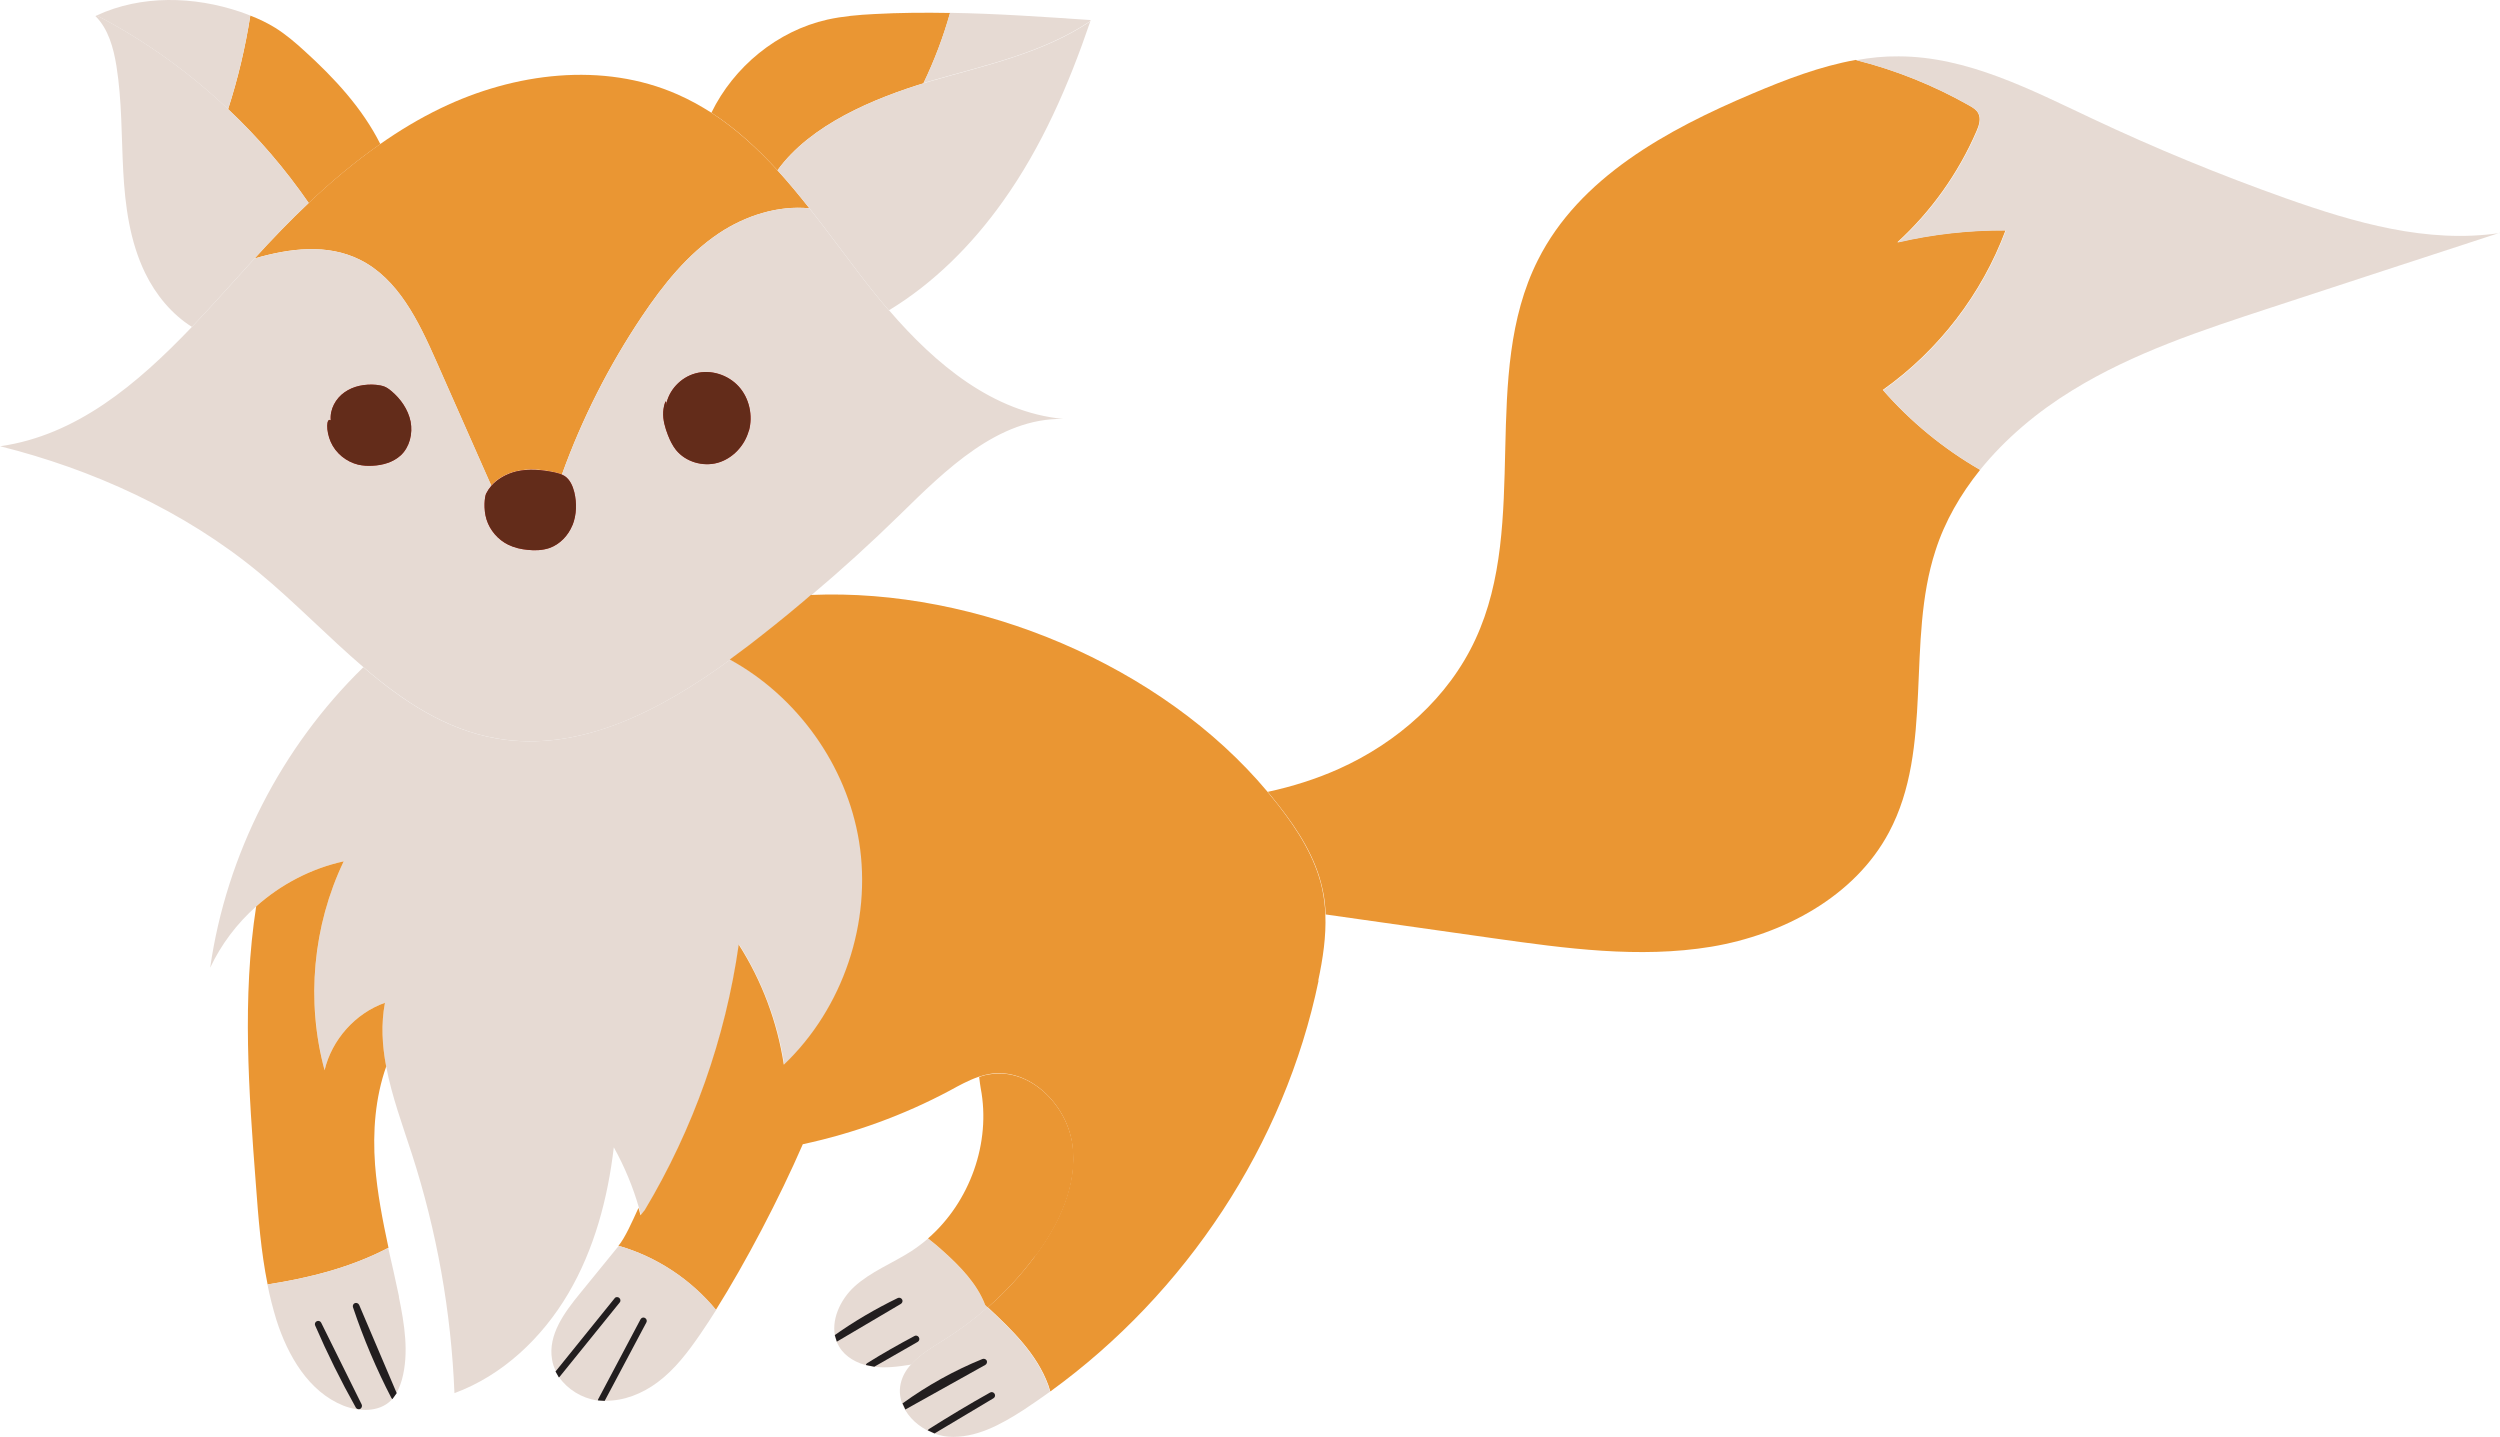
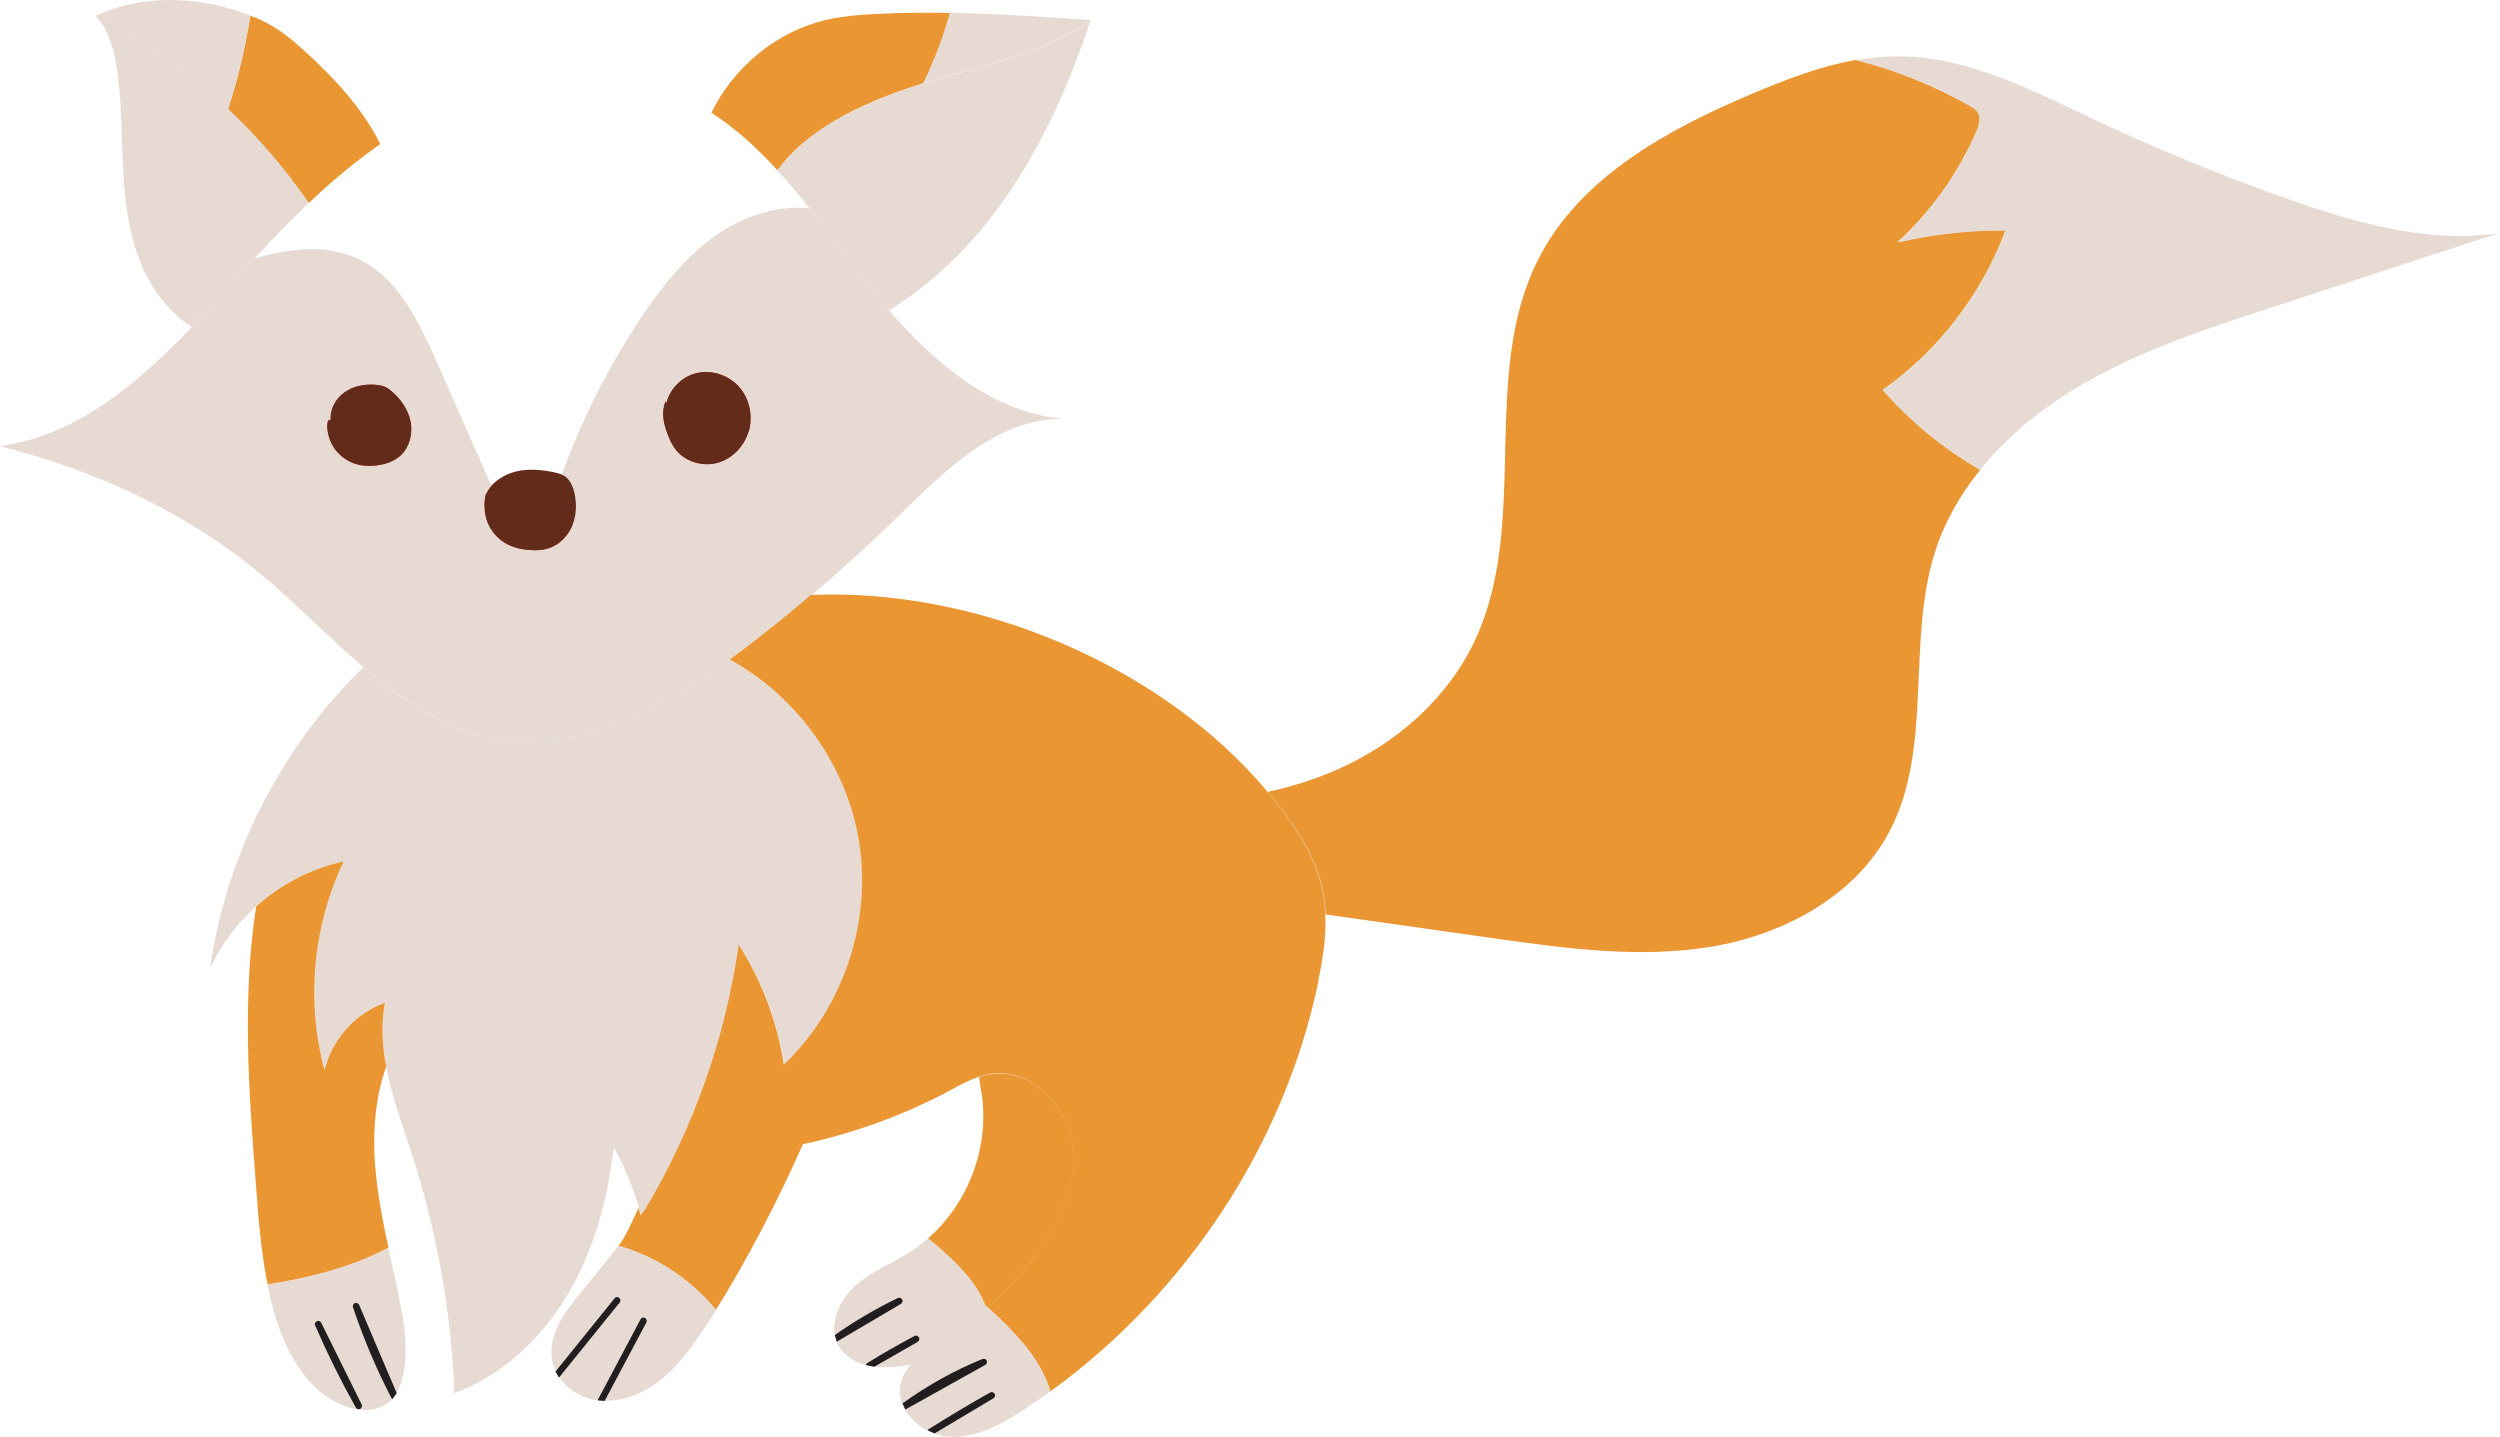
<svg xmlns="http://www.w3.org/2000/svg" id="_レイヤー_2" viewBox="0 0 161.9 93.05">
  <defs>
    <style>.cls-1{fill:none;}.cls-1,.cls-2,.cls-3,.cls-4,.cls-5,.cls-6{stroke-width:0px;}.cls-2{fill:#ea9633;}.cls-3{fill:#cf3226;}.cls-4{fill:#221e1f;}.cls-5{fill:#632c1a;}.cls-6{fill:#e6dad3;}</style>
  </defs>
  <g id="_レイヤー_1-2">
-     <path class="cls-2" d="M52.42,13.49c-2.03-.2-4.13.47-5.85,1.61-2.05,1.37-3.62,3.34-4.99,5.38-2.14,3.19-3.89,6.64-5.19,10.25h0c-.15-.07-.32-.11-.49-.15-.82-.18-1.67-.26-2.48-.06-.61.15-1.2.46-1.61.93-1.19-2.7-2.38-5.4-3.58-8.1-1.13-2.55-2.45-5.31-4.95-6.54-2.1-1.03-4.49-.74-6.8-.07,1.12-1.23,2.28-2.44,3.5-3.59,1.46-1.38,3-2.68,4.64-3.82,1.24-.87,2.55-1.66,3.92-2.32,4.76-2.3,10.51-3.03,15.35-.89.77.34,1.49.74,2.18,1.18,1.58,1.03,2.98,2.31,4.28,3.73.72.79,1.4,1.61,2.07,2.46Z" />
    <path class="cls-6" d="M57.56,20.1h0c-.67-.78-1.31-1.58-1.92-2.38-1.06-1.39-2.11-2.83-3.22-4.23-2.03-.2-4.13.47-5.85,1.61-2.05,1.37-3.62,3.34-4.99,5.38-2.14,3.19-3.89,6.64-5.19,10.25h0c.06.03.12.06.17.1.34.23.52.64.62,1.04.17.71.15,1.46-.11,2.13-.27.67-.81,1.24-1.49,1.48-.45.15-.93.17-1.39.12-.44-.04-.88-.14-1.27-.33-.66-.32-1.19-.93-1.41-1.63s-.12-1.49-.03-1.68c.09-.18.21-.36.34-.51-1.19-2.7-2.38-5.4-3.58-8.1-1.13-2.55-2.45-5.31-4.95-6.54-2.1-1.03-4.49-.74-6.8-.07-.06.06-.12.13-.18.19-1.26,1.39-2.55,2.84-3.88,4.24-3.55,3.71-7.46,7.02-12.42,7.73,5.92,1.48,11.9,4.16,16.77,8.19,2.31,1.91,4.46,4.15,6.76,6.12,2.57,2.2,5.31,4.03,8.61,4.61,5.41.95,10.66-1.83,15.16-5.11.42-.31.84-.62,1.25-.93,1.14-.88,2.27-1.78,3.37-2.71.21-.18.42-.35.63-.54,1.96-1.65,3.86-3.38,5.69-5.17,3.01-2.95,6.39-6.3,10.6-6.23-4.54-.44-8.24-3.51-11.28-7.04ZM25.95,29.49c-.49.45-1.17.64-1.82.67-.31.02-.63,0-.94-.07-.77-.19-1.45-.74-1.77-1.47-.32-.72-.29-1.6,0-1.4-.07-.71.32-1.42.9-1.82.58-.41,1.33-.54,2.03-.48.19.02.38.05.56.12.16.07.3.17.43.28.61.51,1.09,1.2,1.25,1.98.15.78-.06,1.65-.64,2.19ZM48.49,27.9c-.27.97-1.05,1.8-2.01,2.07-.96.27-2.09-.06-2.71-.84-.22-.28-.38-.61-.51-.94-.19-.49-.34-1-.31-1.52.03-.5.25-1,.18-.41.16-.98.95-1.82,1.91-2.08.99-.27,2.11.09,2.8.85.69.76.93,1.89.66,2.87Z" />
    <path class="cls-3" d="M25.95,29.49c-.49.45-1.17.64-1.82.67-.31.02-.63,0-.94-.07-.77-.19-1.45-.74-1.77-1.47-.32-.72-.29-1.6,0-1.4-.07-.71.32-1.42.9-1.82.58-.41,1.33-.54,2.03-.48.19.02.38.05.56.12.16.07.3.17.43.28.61.51,1.09,1.2,1.25,1.98.15.78-.06,1.65-.64,2.19Z" />
-     <path class="cls-3" d="M37.07,34.01c-.27.67-.81,1.24-1.49,1.48-.45.15-.93.17-1.39.12-.44-.04-.88-.14-1.27-.33-.66-.32-1.19-.93-1.41-1.63s-.12-1.49-.03-1.68c.09-.18.21-.36.34-.51.41-.46,1-.78,1.61-.93.81-.19,1.66-.11,2.48.06.16.04.33.08.49.15.06.03.12.06.17.09.34.23.52.64.62,1.04.17.71.15,1.46-.11,2.13Z" />
+     <path class="cls-3" d="M37.07,34.01c-.27.67-.81,1.24-1.49,1.48-.45.15-.93.17-1.39.12-.44-.04-.88-.14-1.27-.33-.66-.32-1.19-.93-1.41-1.63s-.12-1.49-.03-1.68Z" />
    <path class="cls-3" d="M48.49,27.9c-.27.97-1.05,1.8-2.01,2.07-.96.27-2.09-.06-2.71-.84-.22-.28-.38-.61-.51-.94-.19-.49-.34-1-.31-1.52.03-.5.25-1,.18-.41.16-.98.95-1.82,1.91-2.08.99-.27,2.11.09,2.8.85.69.76.93,1.89.66,2.87Z" />
    <path class="cls-5" d="M37.07,34.01c-.27.67-.81,1.24-1.49,1.48-.45.15-.93.17-1.39.12-.44-.04-.88-.14-1.27-.33-.66-.32-1.19-.93-1.41-1.63s-.12-1.49-.03-1.68c.09-.18.21-.36.34-.51.41-.46,1-.78,1.61-.93.81-.19,1.66-.11,2.48.06.16.04.33.08.49.15.06.03.12.06.17.09.34.23.52.64.62,1.04.17.71.15,1.46-.11,2.13Z" />
    <path class="cls-1" d="M36.39,30.74s-.02.06-.04.1" />
    <path class="cls-1" d="M31.81,31.46h0c.03.06.05.1.07.15" />
    <path class="cls-5" d="M25.95,29.49c-.49.45-1.17.64-1.82.67-.31.02-.63,0-.94-.07-.77-.19-1.45-.74-1.77-1.47-.32-.72-.29-1.6,0-1.4-.07-.71.32-1.42.9-1.82.58-.41,1.33-.54,2.03-.48.19.02.38.05.56.12.16.07.3.17.43.28.61.51,1.09,1.2,1.25,1.98.15.78-.06,1.65-.64,2.19Z" />
    <path class="cls-5" d="M48.49,27.9c-.27.97-1.05,1.8-2.01,2.07-.96.27-2.09-.06-2.71-.84-.22-.28-.38-.61-.51-.94-.19-.49-.34-1-.31-1.52.03-.5.25-1,.18-.41.16-.98.95-1.82,1.91-2.08.99-.27,2.11.09,2.8.85.69.76.93,1.89.66,2.87Z" />
    <path class="cls-2" d="M24.63,9.33c-1.64,1.14-3.18,2.44-4.64,3.82-1.52-2.2-3.27-4.25-5.22-6.08.64-1.98,1.12-4.01,1.44-6.06.57.22,1.11.48,1.63.8.68.43,1.29.95,1.88,1.49,1.93,1.75,3.75,3.71,4.91,6.03Z" />
    <path class="cls-6" d="M16.21,1.01c-.32,2.05-.8,4.08-1.44,6.06-2.54-2.4-5.41-4.46-8.51-6.07,2.89-1.34,6.3-1.25,9.31-.23.22.08.43.15.64.24Z" />
    <path class="cls-6" d="M19.99,13.15c-1.22,1.15-2.38,2.36-3.5,3.59-.06.06-.12.13-.18.19-1.26,1.39-2.55,2.84-3.88,4.24-1.31-.82-2.35-2.09-3.03-3.49-.99-2.04-1.3-4.35-1.42-6.61-.12-2.27-.08-4.55-.44-6.8-.19-1.17-.52-2.39-1.36-3.23.03-.01.06-.03.09-.04h0c3.1,1.61,5.97,3.67,8.51,6.07,1.95,1.84,3.7,3.88,5.22,6.08Z" />
    <path class="cls-1" d="M6.25,1s-.04-.03-.06-.04" />
    <path class="cls-2" d="M59.81,5.39l.27-.08c-3.51,1.06-7.6,2.77-9.73,5.72-1.3-1.42-2.7-2.71-4.28-3.73,1.45-2.98,4.27-5.3,7.51-6.03,1-.22,2.02-.31,3.04-.36,1.64-.09,3.28-.1,4.91-.07-.44,1.56-1.02,3.08-1.72,4.55Z" />
    <path class="cls-6" d="M70.61,1.38c-1.4,4.11-3.14,8.13-5.66,11.66-1.99,2.8-4.47,5.29-7.39,7.06h0c-.67-.78-1.31-1.58-1.92-2.38-1.06-1.39-2.11-2.83-3.22-4.23-.67-.84-1.35-1.67-2.07-2.46,2.13-2.95,6.21-4.66,9.73-5.72l.1-.03c3.58-1.04,7.34-1.82,10.43-3.9Z" />
    <path class="cls-6" d="M70.63,1.31s-.02.04-.03.06c-3.09,2.08-6.85,2.86-10.43,3.9l-.1.03-.27.08c.71-1.47,1.28-2.98,1.72-4.55,3.04.05,6.07.26,9.11.47Z" />
    <path class="cls-1" d="M70.81,1.25c-.06.05-.13.09-.2.13" />
    <line class="cls-1" x1="60.94" y1="5.06" x2="60.18" y2="5.28" />
    <path class="cls-6" d="M50.79,68.95c-.42-2.76-1.43-5.42-2.92-7.78-.86,6.06-2.95,11.94-6.09,17.19h0s0,0,0,.01c-.1.12-.18.23-.27.33-.04-.16-.09-.32-.13-.48-.39-1.36-.94-2.68-1.63-3.92-.39,3.31-1.26,6.6-2.95,9.47-1.69,2.87-4.25,5.3-7.37,6.45-.21-5.26-1.14-10.49-2.76-15.5-.6-1.85-1.3-3.74-1.66-5.65-.26-1.37-.34-2.76-.08-4.13-1.92.68-3.44,2.39-3.91,4.37-1.2-4.47-.76-9.36,1.24-13.53-2.1.46-4.07,1.49-5.67,2.92-1.25,1.11-2.27,2.46-2.98,3.97,1.05-7.34,4.61-14.29,9.92-19.46,2.57,2.2,5.31,4.03,8.61,4.61,5.41.95,10.66-1.83,15.16-5.11,4.37,2.38,7.57,6.85,8.37,11.77.85,5.23-1.04,10.82-4.87,14.47Z" />
    <path class="cls-1" d="M23.63,43.12s-.06.06-.1.1" />
    <path class="cls-2" d="M85.39,63.51c-2.2,10.61-8.59,20.24-17.37,26.6-.04-.14-.09-.27-.13-.41-.74-2.02-2.34-3.57-3.92-5.04,1.13-.98,2.15-2.09,3.04-3.29,1.57-2.09,2.78-4.66,2.43-7.25-.35-2.59-2.77-5-5.35-4.57-.24.04-.47.1-.7.18-.02,0-.04.01-.06.02-.63.22-1.23.55-1.83.88-2.98,1.59-6.2,2.76-9.51,3.47-1.52,3.5-3.7,7.66-5.63,10.73-1.62-1.97-3.85-3.45-6.31-4.15.43-.52.88-1.54,1.3-2.46.04.16.09.32.13.48.09-.1.17-.21.27-.33h0c3.15-5.26,5.23-11.14,6.09-17.2,1.5,2.35,2.5,5.02,2.92,7.78,3.84-3.65,5.72-9.24,4.87-14.47-.8-4.92-4-9.38-8.37-11.77.42-.31.84-.62,1.25-.93,1.14-.88,2.27-1.78,3.37-2.71.21-.18.42-.35.63-.54,10.77-.47,22.73,4.57,29.57,12.74.24.29.47.58.71.88,1.26,1.62,2.39,3.39,2.83,5.39.12.55.19,1.11.21,1.67.06,1.43-.16,2.88-.46,4.29Z" />
    <path class="cls-6" d="M36.21,89.19c.55.79,1.47,1.35,2.43,1.5.03,0,.05,0,.08,0,.07,0,.14.02.22.02.08,0,.16,0,.24,0,1.21.03,2.42-.46,3.4-1.19,1.12-.83,1.98-1.97,2.77-3.12.36-.52.7-1.05,1.03-1.57-1.62-1.97-3.85-3.45-6.31-4.15-.83,1.02-1.66,2.04-2.5,3.07-1.02,1.24-2.09,2.7-1.82,4.28.04.27.12.52.25.76l.22.39Z" />
    <path class="cls-2" d="M25.15,80.81c-2.4,1.26-5.09,1.95-7.82,2.37-.43-2.13-.6-4.32-.76-6.49-.46-6-.9-12.07.02-17.99,1.6-1.43,3.57-2.46,5.67-2.92-2,4.17-2.45,9.06-1.24,13.53.47-1.98,1.99-3.69,3.91-4.37-.26,1.38-.18,2.76.08,4.13-.71,2.01-.88,4.22-.72,6.37.14,1.81.49,3.59.87,5.37Z" />
    <path class="cls-6" d="M25.84,83.97c-.22-1.06-.46-2.11-.7-3.16-2.4,1.26-5.09,1.95-7.82,2.37.15.77.35,1.54.58,2.3.74,2.32,2.09,4.65,4.34,5.55,1.02.4,2.31.43,3.08-.34.08-.08.14-.15.2-.24-.97-1.88-1.8-3.85-2.48-5.85l2.48,5.85c.24-.33.4-.72.51-1.11.47-1.74.16-3.59-.2-5.36ZM23.23,91.04c-.96-1.72-1.84-3.48-2.61-5.29l2.61,5.29Z" />
    <path class="cls-3" d="M20.61,85.75l2.61,5.29c-.96-1.72-1.84-3.48-2.61-5.29Z" />
    <path class="cls-3" d="M25.54,90.44c-.97-1.88-1.8-3.85-2.48-5.85l2.48,5.85Z" />
    <path class="cls-4" d="M23.23,91.26c-.08,0-.15-.04-.19-.11-.97-1.73-1.85-3.51-2.63-5.31-.05-.11,0-.23.11-.28.11-.05.23,0,.28.1l2.62,5.29c.05.1.01.23-.09.29-.03.02-.07.02-.1.02Z" />
    <path class="cls-4" d="M25.41,90.61s-.04-.04-.06-.07c-.97-1.87-1.81-3.85-2.49-5.88-.04-.11.02-.23.12-.27.11-.04.23.01.28.12l2.43,5.71-.28.39Z" />
    <path class="cls-4" d="M35.99,88.8c1.27-1.57,2.54-3.15,3.81-4.72.04-.06.1-.08.17-.08.05,0,.09.02.13.05.09.07.11.21.03.3l-3.88,4.8s-.03.04-.06.05l-.22-.39Z" />
    <path class="cls-4" d="M38.72,90.69s0-.05.02-.08l2.74-5.17c.06-.11.19-.15.29-.09s.15.18.09.29l-2.7,5.08-.45-.03Z" />
    <path class="cls-6" d="M63.97,84.66c-.88.78-1.82,1.48-2.81,2.1-.75.47-1.58.96-2.15,1.61-.82.13-1.66.25-2.48.13-.08-.01-.16-.03-.24-.04l3.04-1.74c-1.03.54-2.05,1.12-3.04,1.74-.78-.16-1.54-.57-1.94-1.24-.1-.17-.18-.34-.23-.52l4.12-2.43c-1.44.7-2.81,1.5-4.12,2.43-.34-1.16.28-2.52,1.2-3.37,1.07-.98,2.46-1.51,3.69-2.3.38-.25.74-.52,1.09-.82.34.26.68.55.99.83,1.11,1,2.19,2.11,2.71,3.48.06.06.12.11.17.16Z" />
    <path class="cls-3" d="M58.23,84.26l-4.12,2.43c1.3-.93,2.68-1.73,4.12-2.43Z" />
    <path class="cls-3" d="M59.33,86.72l-3.04,1.74c.99-.61,2-1.2,3.04-1.74Z" />
    <path class="cls-1" d="M59.13,88.35s-.08.01-.12.02" />
    <path class="cls-2" d="M67.01,81.38c-.89,1.2-1.91,2.3-3.04,3.29-.06-.05-.12-.1-.17-.16-.52-1.37-1.6-2.48-2.71-3.48-.31-.28-.65-.57-.99-.83,2.71-2.36,4.09-6.2,3.41-9.73-.03-.13-.06-.44-.1-.72.23-.09.46-.15.7-.18,2.58-.43,4.99,1.97,5.35,4.57.35,2.59-.86,5.16-2.43,7.25Z" />
    <path class="cls-6" d="M68.02,90.11c-.57.41-1.15.81-1.74,1.2-1.47.95-3.11,1.85-4.86,1.73-.4-.03-.8-.14-1.17-.31l3.96-2.36c-1.34.75-2.66,1.53-3.96,2.36-.76-.34-1.41-.93-1.74-1.63l5.18-2.89c-1.84.75-3.58,1.72-5.18,2.89-.22-.47-.3-.98-.18-1.51.11-.47.34-.87.66-1.22.57-.65,1.4-1.14,2.15-1.61.99-.62,1.93-1.32,2.81-2.1,1.58,1.47,3.18,3.02,3.92,5.04.05.14.09.27.13.41Z" />
    <path class="cls-3" d="M63.71,88.21l-5.18,2.89c1.6-1.17,3.35-2.14,5.18-2.89Z" />
    <path class="cls-3" d="M64.22,90.37l-3.96,2.36c1.3-.83,2.61-1.61,3.96-2.36Z" />
    <path class="cls-4" d="M58.44,90.89c1.6-1.16,3.34-2.13,5.18-2.88.1-.04.23,0,.28.1.05.1,0,.23-.09.28l-5.18,2.89-.18-.39Z" />
    <path class="cls-4" d="M60.07,92.64s.04-.06.08-.09c1.28-.81,2.61-1.61,3.97-2.37.1-.06.23-.02.29.08.06.1.03.23-.07.29l-3.82,2.28-.44-.2Z" />
    <path class="cls-4" d="M54.06,86.46c1.26-.89,2.62-1.69,4.08-2.4.1-.05.23,0,.28.09.06.1.02.23-.08.29l-4.12,2.43s-.02.01-.03.01l-.13-.42Z" />
    <path class="cls-4" d="M56.08,88.4c0-.06.04-.1.09-.13.99-.62,2.02-1.2,3.05-1.75.1-.06.23-.02.29.09s.02.23-.08.29l-2.81,1.61-.54-.11Z" />
    <path class="cls-2" d="M128.23,30.43c-1.26,1.57-2.28,3.32-2.89,5.23-1.92,5.9-.09,12.77-3.01,18.24-2.22,4.17-6.85,6.63-11.51,7.41-4.67.77-9.44.11-14.12-.55-3.62-.51-7.23-1.02-10.85-1.54-.02-.56-.08-1.12-.21-1.67-.43-2-1.57-3.78-2.83-5.39-.23-.3-.47-.58-.71-.88,1.58-.34,3.14-.83,4.61-1.49,3.79-1.7,7.1-4.62,8.84-8.39,3.52-7.58.28-17.07,4.04-24.55,2.68-5.35,8.37-8.45,13.88-10.78,2.17-.92,4.41-1.78,6.71-2.19,2.57.65,5.05,1.65,7.35,2.95.23.13.46.27.58.5.19.36.05.8-.12,1.18-1.18,2.72-2.93,5.18-5.12,7.18,2.29-.53,4.65-.8,7.01-.78-1.54,4.14-4.35,7.79-7.95,10.34,1.79,2.05,3.92,3.8,6.28,5.16Z" />
    <path class="cls-6" d="M161.9,15.07c-4.95,1.62-9.91,3.23-14.86,4.86-4.42,1.45-8.88,2.91-12.84,5.35-2.25,1.38-4.32,3.11-5.97,5.15-2.36-1.36-4.49-3.11-6.28-5.16,3.6-2.55,6.41-6.21,7.95-10.34-2.36-.02-4.72.25-7.01.78,2.18-2,3.94-4.46,5.12-7.18.16-.38.31-.82.12-1.18-.12-.23-.35-.37-.58-.5-2.3-1.31-4.78-2.31-7.35-2.95.91-.17,1.83-.26,2.76-.25,4.43.01,8.53,2.15,12.53,4.03,4.09,1.93,8.28,3.65,12.53,5.16,4.46,1.58,9.19,2.95,13.87,2.25Z" />
  </g>
</svg>